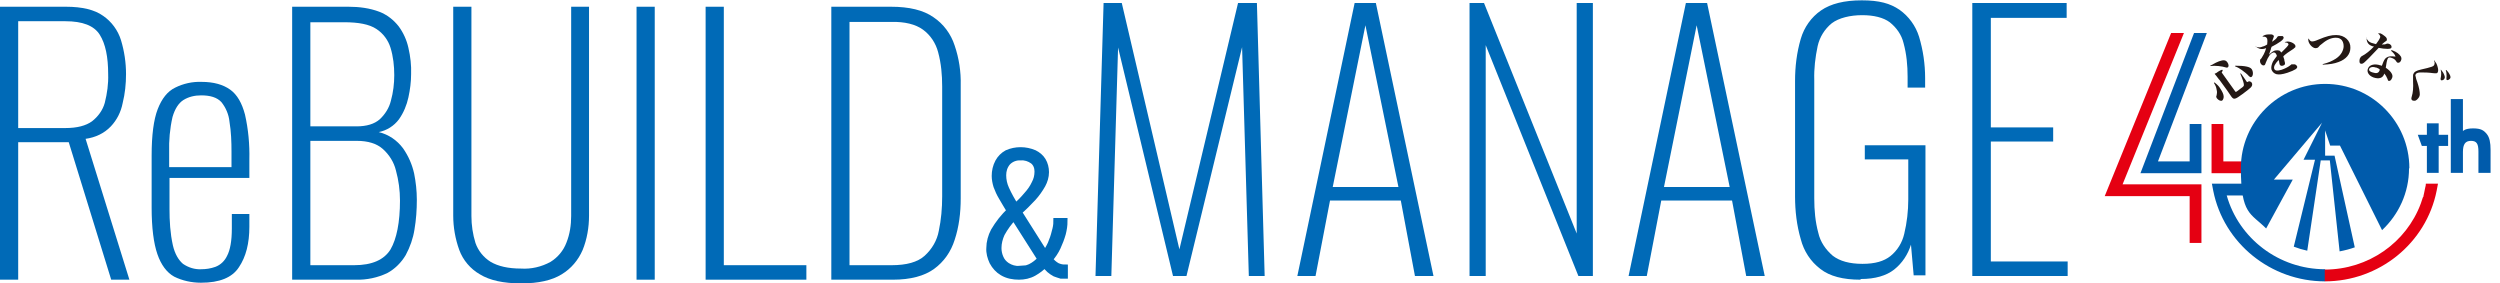
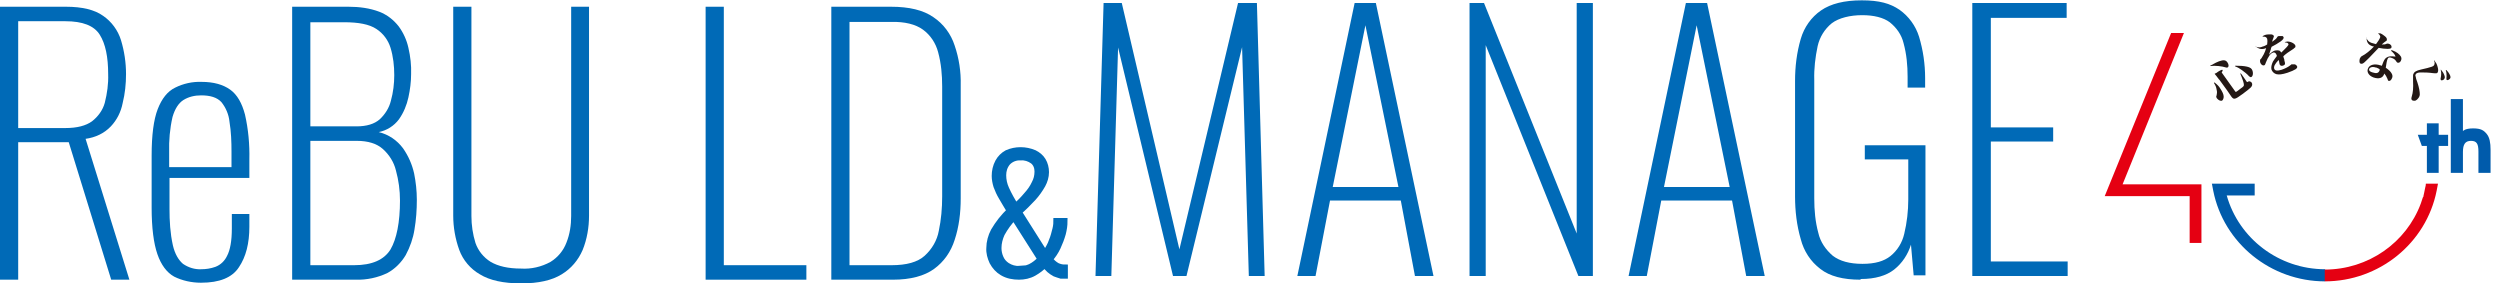
<svg xmlns="http://www.w3.org/2000/svg" version="1.1" viewBox="0 0 741.9 84.1">
  <defs>
    <style>
      .cls-1, .cls-2 {
        fill: #006ab7;
      }

      .cls-3 {
        fill: #231815;
      }

      .cls-4 {
        fill: #005bab;
      }

      .cls-5 {
        fill: #e50012;
      }

      .cls-2 {
        stroke: #006ab7;
        stroke-miterlimit: 10;
        stroke-width: 2px;
      }
    </style>
  </defs>
  <g>
    <g id="_レイヤー_1" data-name="レイヤー_1">
      <g id="_レイヤー_2" data-name="レイヤー_2">
        <g id="_作成" data-name="作成">
          <path class="cls-1" d="M0,83V2h19.6c4.8,0,8.5.9,11,2.7,2.5,1.7,4.4,4.3,5.3,7.2,1,3.3,1.5,6.7,1.5,10.1,0,2.9-.3,5.8-1,8.6-.5,2.6-1.7,5-3.5,6.9-2,2.1-4.6,3.3-7.5,3.7l13,41.8h-5.4l-12.6-40.8H5.4v40.8H0ZM5.4,38h14c3.5,0,6.1-.7,7.9-2,1.8-1.4,3.2-3.3,3.8-5.5.7-2.8,1.1-5.6,1-8.5,0-5.1-.8-9-2.5-11.7-1.7-2.7-5.1-4-10.2-4H5.4v31.7Z" />
          <path class="cls-1" d="M59.6,83.9c-2.7,0-5.5-.6-7.9-1.8-2.2-1.2-3.9-3.5-5-6.7s-1.7-7.8-1.7-13.8v-15.4c0-6.1.6-10.7,1.8-13.8,1.2-3.1,2.9-5.3,5.2-6.4,2.4-1.2,5.1-1.8,7.8-1.7,3.6,0,6.4.8,8.5,2.3,2.1,1.5,3.5,4,4.4,7.4,1,4.4,1.4,8.9,1.3,13.3v5.5h-23.7v9.2c0,3.6.2,7.2,1,10.8.6,2.6,1.7,4.4,3,5.5,1.6,1.1,3.5,1.7,5.4,1.6,1.4,0,2.8-.2,4.2-.7,1.6-.6,2.8-1.8,3.5-3.3.9-1.7,1.4-4.4,1.4-8.1v-4.3h5.2v3.8c0,4.9-1,8.9-3.1,12-2,3.1-5.8,4.6-11.2,4.6ZM50.2,49.6h18.5v-4.5c0-3-.1-6-.6-9-.2-2.1-1.1-4.2-2.4-5.8-1.3-1.4-3.3-2-6-2-1.9,0-3.7.4-5.3,1.4-1.4.9-2.5,2.6-3.2,5-.8,3.5-1.1,7-1,10.5v4.5Z" />
          <path class="cls-1" d="M86.7,83V2h16.7c3.2,0,6.3.4,9.2,1.5,2.3.9,4.2,2.4,5.7,4.3,1.4,1.9,2.4,4.1,2.9,6.4.6,2.6.9,5.2.8,7.8,0,2.3-.3,4.6-.8,6.9-.5,2.3-1.4,4.5-2.8,6.5-1.5,2-3.6,3.3-6,3.8,2.9.7,5.4,2.4,7.2,4.8,1.6,2.3,2.7,4.8,3.3,7.5.5,2.5.8,5.1.8,7.8,0,2.9-.2,5.9-.7,8.8-.4,2.6-1.3,5.2-2.6,7.6-1.3,2.2-3.2,4.1-5.4,5.3-2.9,1.4-6.2,2.1-9.4,2h-19.1ZM92.1,37.5h13.7c3,0,5.3-.7,6.9-2.1,1.6-1.5,2.8-3.4,3.3-5.5.7-2.5,1-5.1,1-7.6,0-2.7-.3-5.5-1.1-8.1-.7-2.3-2.2-4.3-4.2-5.6-2.1-1.4-5.3-2-9.6-2h-10v31ZM92.1,78.7h13c5.3,0,8.9-1.6,10.8-4.7,1.8-3.1,2.8-8,2.8-14.5,0-3-.4-6-1.2-8.9-.6-2.5-2-4.7-3.9-6.4-1.8-1.6-4.4-2.4-7.7-2.4h-13.8v36.9Z" />
          <path class="cls-1" d="M154.7,84.1c-5.3,0-9.4-.9-12.3-2.7-2.8-1.6-5-4.2-6.1-7.2-1.2-3.3-1.8-6.8-1.8-10.2V2h5.4v62.1c0,2.7.4,5.4,1.2,8,.8,2.3,2.4,4.3,4.5,5.6,2.2,1.3,5.2,2,9,2,3,.2,6.1-.5,8.8-2,2.1-1.3,3.8-3.3,4.7-5.7,1-2.5,1.4-5.2,1.4-7.9V2h5.3v62c0,3.5-.6,7-1.9,10.2-1.3,3-3.4,5.5-6.2,7.2-2.9,1.8-6.9,2.7-12,2.7Z" />
-           <path class="cls-1" d="M188.9,83V2h5.4v81h-5.4Z" />
          <path class="cls-1" d="M209.4,83V2h5.4v76.7h24.5v4.3h-29.9Z" />
          <path class="cls-1" d="M246.7,83V2h17.7c5.4,0,9.6,1,12.6,3.1,3,2,5.2,5,6.3,8.4,1.3,3.8,1.9,7.8,1.8,11.8v33.6c0,4.2-.5,8.4-1.8,12.3-1.1,3.5-3.2,6.5-6.1,8.6-2.9,2.1-7,3.2-12.2,3.2h-18.2ZM252.1,78.7h12.5c4.4,0,7.7-.9,9.8-2.8,2.2-2,3.7-4.6,4.2-7.4.7-3.3,1-6.7,1-10.2V25.7c0-3.5-.3-6.9-1.2-10.2-.7-2.7-2.3-5.1-4.5-6.7-2.2-1.6-5.4-2.4-9.5-2.3h-12.3v72.3Z" />
          <path class="cls-2" d="M302.4,82c-1.7,0-3.4-.3-4.9-1.2-1.2-.7-2.2-1.8-2.9-3.1-.6-1.3-1-2.7-.9-4.1,0-1.7.5-3.5,1.3-5,1.3-2.2,2.9-4.3,4.8-6-1-1.7-1.9-3.1-2.5-4.2-.6-1-1.1-2.1-1.5-3.2-.3-1-.5-2-.5-3,0-1.4.3-2.8,1-4.1.6-1.1,1.5-2,2.6-2.6,2.5-1.1,5.4-1.1,8,0,1,.5,1.9,1.2,2.5,2.2.6,1,.9,2.2.9,3.4,0,1.3-.4,2.6-1,3.7-.8,1.4-1.7,2.7-2.8,3.9-1.4,1.5-2.8,2.9-4.3,4.2l7.9,12.5c.7-.9,1.3-1.9,1.8-3,.5-1.2.9-2.3,1.2-3.6.3-1,.5-2,.5-3.1h2.2c0,1.2-.2,2.4-.5,3.6-.4,1.4-.9,2.7-1.5,4-.6,1.3-1.4,2.5-2.4,3.6.6.9,1.4,1.6,2.3,2.1.7.3,1.4.5,2.2.5v2.2h-1c-.6-.2-1.3-.4-1.8-.6-.6-.3-1.1-.7-1.6-1.1-.5-.5-1-1-1.5-1.6-.9,1-2,1.8-3.2,2.5-1.4.8-2.9,1.1-4.5,1.1ZM302.4,80c1.2,0,2.3-.2,3.4-.7,1.2-.6,2.2-1.4,3.1-2.4l-8-12.6c-1.5,1.5-2.7,3.2-3.7,5-.6,1.3-1,2.8-1,4.3,0,1,.2,2,.6,2.9.4,1,1.1,1.8,2,2.4,1.1.7,2.4,1.1,3.7,1ZM301.4,61.4c1.2-1.1,2.3-2.2,3.3-3.4,1-1.1,1.8-2.2,2.4-3.5.6-1.1.9-2.3.9-3.6,0-1.2-.4-2.4-1.4-3.2-1.1-.8-2.4-1.2-3.7-1.1-1.5-.1-3,.5-4,1.6-.9,1.1-1.3,2.4-1.3,3.8,0,1.4.3,2.8.9,4.1.8,1.8,1.8,3.5,2.8,5.2h0Z" />
          <path class="cls-1" d="M325.1,81.9l2.4-81h5.4l17.1,73.1L367.4.9h5.6l2.3,81h-4.7l-2-67.9-16.5,67.9h-4l-16.3-67.8-2,67.8h-4.7Z" />
          <path class="cls-1" d="M385,81.9L402,.9h6.3l17.1,81h-5.5l-4.2-22.4h-21l-4.3,22.4h-5.4ZM395.5,55.5h19.5l-9.8-48-9.7,48Z" />
          <path class="cls-1" d="M436.1,81.9V.9h4.3l27.5,68.4V.9h4.8v81h-4.3l-27.5-68.5v68.5h-4.8Z" />
          <path class="cls-1" d="M483.3,81.9L500.3.9h6.3l17.1,81h-5.5l-4.2-22.4h-21l-4.3,22.4h-5.4ZM493.8,55.5h19.5l-9.8-48-9.7,48Z" />
          <path class="cls-1" d="M552.1,83c-5.1,0-9.1-1-11.9-3.2-2.9-2.2-4.9-5.3-5.8-8.8-1.2-4.1-1.7-8.4-1.7-12.7V24c0-4.2.5-8.4,1.7-12.5,1-3.4,3.1-6.4,6-8.4,2.9-2,6.9-3,12.1-3s8.4.9,11.2,2.8c2.8,2,4.8,4.8,5.8,8,1.2,4,1.8,8.1,1.8,12.3v2.8h-5.2v-3.2c0-3.4-.3-6.7-1.2-10-.6-2.5-2.1-4.6-4.1-6.2-1.9-1.4-4.7-2.1-8.2-2.1s-6.9.8-9,2.4c-2.1,1.7-3.6,4.1-4.2,6.8-.7,3.3-1.1,6.7-1,10v35.2c0,3.5.3,6.9,1.2,10.2.6,2.7,2.2,5,4.3,6.8,2.1,1.6,5,2.4,8.8,2.4s6.4-.8,8.3-2.3c2.1-1.7,3.5-4,4.1-6.6.8-3.3,1.2-6.8,1.2-10.2v-11.9h-12.9v-4.2h18v38.6h-3.5l-.8-9.1c-.9,2.9-2.6,5.5-5,7.4-2.3,1.8-5.6,2.8-9.9,2.8Z" />
          <path class="cls-1" d="M585.3,81.9V.9h28v4.4h-22.5v32.5h18.5v4.2h-18.5v35.6h22.8v4.3h-28.3Z" />
        </g>
      </g>
      <g>
        <path class="cls-4" d="M723.7,43.3v8h-3.5v-8h-1.5l-1.2-3.3h2.7v-3.4h3.5v3.4h2.8v3.3h-2.8Z" />
        <path class="cls-4" d="M727.3,29.4h3.6v9.5s.6-.8,3-.8,3.2.6,4.1,1.7c.8,1,1.1,2.5,1.1,4.7v6.8h-3.6v-6.3c0-2.3-.5-3.2-2.2-3.2s-2.4,1-2.4,3.3v6.2h-3.6v-21.9Z" />
      </g>
      <g>
        <path class="cls-4" d="M690,83.5c-16.1,0-30.1-11.3-33.2-26.9l-.4-2.1h12.7v3.5h-8.3c3.6,12.8,15.5,21.9,29.2,21.9v3.5Z" />
-         <polygon class="cls-5" points="669.7 51.4 656.3 51.4 656.3 36.8 659.8 36.8 659.8 47.9 669.7 47.9 669.7 51.4" />
-         <path class="cls-4" d="M715,49.9c0-13.8-11.2-25-25-25s-25,11.2-25,25,2.9,13.3,7.5,17.9l7.9-14.5h-5.6l14.3-16.9-5.5,11h3.4l-6.3,25.8c1.3.5,2.6.9,4,1.2l4-26.8h2.7l2.9,27c1.6-.3,3.1-.7,4.5-1.2l-6-27.2h-2.8v-7.5l1.5,4.5h2.9l12.5,25.1c4.9-4.6,8-11.1,8-18.3Z" />
      </g>
      <g>
        <polygon class="cls-5" points="624.6 58.2 649.8 58.2 649.8 72.1 653.3 72.1 653.3 54.7 629.9 54.7 648.1 9.8 644.3 9.8 624.6 58.2" />
-         <polygon class="cls-4" points="651.1 9.8 635.2 51.4 653.3 51.4 653.3 36.8 649.8 36.8 649.8 47.9 640.4 47.9 654.9 9.8 651.1 9.8" />
      </g>
      <path class="cls-5" d="M719.9,54.5c0,.4-.1.9-.2,1.2-.2,1.2-.4,1.8-.5,2.4h0s0,0,0,0c0,.2,0,.3-.2.5-.3.9-.6,1.8-.6,1.8h0c-4.3,11.6-15.6,19.6-28.5,19.6v3.5c16.1,0,30.1-11.3,33.2-26.9l.4-2.1h-3.7Z" />
      <g>
        <path class="cls-3" d="M655.9,19.5c1.7-.9,2-1.1,2.6-1.3,1.4-.5,2-.4,2.5.3.4.6.5,1.2.1,1.5-.2.1-.3.1-.6,0-.7-.2-1.2-.3-2.1-.4-1-.1-1.6-.1-2.5,0v-.2ZM657.1,24.4c1,.8,1.4,1.2,1.8,1.9.6.9,1,1.7,1,2.4,0,.5-.2.9-.4,1.1-.4.3-1.1,0-1.6-.6-.2-.3-.3-.6-.1-.9.1-.5.2-1,0-1.7-.1-.7-.3-1.2-.8-2h.1ZM658.6,23.7c-.7-.9-1-1.4-1.4-1.8.5-.2.8-.4,1-.6,1-.6,1.3-.7,1.4-.5,0,.1,0,.3-.3.7l4,5.6c.2.3.2.3,1.6-.8.9-.6,1-.8,1-1.1,0-.5-.3-1.5-1.1-3.4h.2c0-.1,1.7,2.4,1.7,2.4,0,0,0,0,0,0,.1.2.2.2.5,0s.7,0,1,.3c.3.5.2,1-.3,1.5-.4.4-1.2,1-2.4,1.9-2.3,1.7-2.6,1.7-3.3.8l-1.3-1.9-2.4-3.3ZM663.4,19.5c2.7,0,4.3.3,4.8,1,.5.7.5,1.9,0,2.3-.3.2-.4.1-.8-.2-.5-.6-1.4-1.3-2.1-1.8-.7-.5-1.2-.8-2-1.1v-.2Z" />
        <path class="cls-3" d="M669.4,13.8c.7.3,1.3.4,2.1,0,.5-.1.8-.3,1.3-.6.1-.5.1-1.3,0-1.7-.2-.5-.6-.7-1.4-.6.2-.3.4-.4.7-.5.5-.2,1.2-.2,1.8-.2.4,0,.8.2.9.5,0,.1,0,.2-.2.7,0,0-.3.7-.3,1,1.1-.8,1.2-.9,1.5-1.4,0-.1.2-.2.4-.3.3,0,.8,0,1.1,0,.2,0,.3.2.4.4,0,.3-.1.6-.9,1.2-.7.5-1.7,1.1-2.7,1.6,0,.2-.2.4-.2.7q-.2.5-.4,1.2t-.2.5c.7-.7,1.2-1.1,1.8-1.3.5-.1.9-.1,1.3,0,.2.1.4.3.6.6q.2-.2,1.1-1.1c.3-.3.7-.7.9-1,.1-.2.2-.3.1-.4,0-.3-.4-.5-1.1-.5.2-.2.3-.2.4-.2.9-.3,2.6.4,2.8,1.2,0,.2,0,.4-.1.5q-.1,0-.5.4c-1.3.8-2.4,1.6-3,2.2q0,.2.3,1s0,0,0,.2c.2.6.2.9.2,1,0,.3-.3.5-.7.6-.4.1-.7,0-.9-.4t-.1-.5c0-.3-.1-.5-.2-.8-1.1,1.2-1.5,1.9-1.3,2.6.2.6.9.7,2.2.3.9-.3,1.9-.8,2.4-1.2.3-.2.4-.3.5-.4.2,0,.7,0,1,0,.4.1.6.4.7.6.2.6-.6,1.1-2.9,1.9-1.6.5-2.5.6-3.3.4-.6-.2-1.1-.6-1.4-1.3-.2-.7,0-1.5.4-2.4.2-.4.5-.7,1.2-1.7-.2-.5-.2-.6-.4-.8-.2-.2-.5-.3-.7-.2-.8.2-1.5,1.2-2.2,3-.2.6-.3.8-.6.8-.4.1-.9-.3-1.1-1,0-.2,0-.4,0-.5,0-.2,0-.2.4-.6.1-.2.5-.8.7-1.2.3-.6.5-1.1.7-1.8-.1,0-.2,0-.3.1-.7.2-1.3.2-1.8,0-.4-.2-.7-.3-1.1-.8h0Z" />
-         <path class="cls-3" d="M689.4,19c1.6-.4,2.7-.9,3.8-1.6.9-.6,1.4-1.2,1.8-1.9.3-.6.5-1.2.5-1.8,0-.9-.3-1.7-.9-2.1-.4-.3-.8-.4-1.5-.4-1.1,0-2.5.5-3.9,1.7-.7.5-.9.7-1.2,1.1-.2.2-.5.3-.8.3-1,0-2.2-1.4-2.2-2.5,0-.1,0-.2.1-.4.3.6.6.9,1,.9.4,0,.9-.1,1.8-.5,2.6-1.1,3.9-1.4,5.4-1.4,2.5,0,4.3,1.7,4.2,3.8,0,1.9-1.3,3.4-3.5,4.2-1.3.5-2.6.7-4.7.8v-.2Z" />
        <path class="cls-3" d="M702.2,11.2c.4.8.7,1.2,1.5,1.5.4.1.8.2,1.4.4.6-.8,1-1.4,1.2-1.9.2-.4,0-.8-.6-1.3.3,0,.4,0,.7,0,.5.2.9.5,1.4.9.5.4.6.8.5,1.1,0,.2-.1.2-.4.4-.3.2-.4.3-1.1.9.8,0,1,0,1.4-.2.3-.1.5-.1.7,0,.4.1.7.4.8.7,0,.1,0,.3,0,.4-.1.3-.5.4-1.2.4-.8,0-1.6-.1-2.6-.3-3,3.2-3.3,3.4-3.8,3.9-.8.8-1.1.9-1.5.8-.2,0-.4-.3-.4-.6,0-.3,0-.7.1-.9.2-.4.3-.6.7-.8,1-.5,2.4-1.6,3.5-2.8-.3,0-.4-.1-.5-.1-1.2-.4-1.7-1.2-1.7-2.5h.2ZM709.6,14.9c.2,0,.3,0,.5.1,1.1.4,2,1.1,2.4,1.8.2.4.2.8,0,1.2-.2.5-.6.7-1,.6-.1,0-.2-.1-.4-.4-.3-.5-.7-.8-1.3-1-.7-.3-1.1-.2-1.3.4-.2.5-.3,1.2-.5,2.5.9.6,1.5,1.2,1.8,1.8.2.4.3.9,0,1.4-.2.5-.6.8-.9.7-.2,0-.3-.2-.4-.6-.3-.7-.5-1.1-1-1.6,0,0,0,.2,0,.2-.4,1.2-1.6,1.5-3.1,1-1.4-.5-2.1-1.6-1.7-2.6.4-1.2,2-1.6,3.7-1,.2,0,.3,0,.4.2l.2-.5c.4-1.1.7-1.7,1.2-2,.6-.4,1.2-.5,2.7-.3-.2-.6-.5-1-1.3-1.7h0ZM705.2,20.1c-1-.4-1.8-.2-2.1.3-.2.5.2.9,1,1.1,1.2.4,1.8.2,2.1-.7,0-.1,0-.2,0-.2-.3-.3-.7-.4-1.1-.6Z" />
        <path class="cls-3" d="M722.5,18.2c.4.3.7.9.9,1.7.2.7.2,1.2,0,1.6-.2.3-.4.3-1.4.2-1.5-.2-2.5-.2-3.7-.2-.7,0-1.2.2-1.4.5-.1.2-.2.4,0,.8q0,.4.5,1.7c.5,1.5.7,2.7.7,3.5,0,.4-.2.9-.5,1.2-.2.3-.6.6-.9.7-.3,0-.6,0-.8-.1-.3-.2-.4-.5-.2-1.1.4-1.3.5-2.7.4-4.5,0-1.2,0-1.5,0-1.8,0-.4.2-.6.3-.8.2-.3.6-.5,1.1-.7q.6-.2,2.8-.7c1.2-.3,1.8-.5,2-.8.1-.1.2-.4.2-.7,0-.3,0-.3-.2-.7.2,0,.3,0,.4.2ZM724.4,20.7c.4.5.7.9.9,1.4.3.7.3,1,0,1.4-.2.3-.7.4-.9.3-.1-.1-.2-.3-.1-.6.2-1,.2-1.7,0-2.5h0ZM726,20.8c.4.4.7.8.9,1.2.4.7.4,1.1.1,1.4-.3.3-.7.5-.9.3-.1,0-.1-.2-.1-.5.1-.8,0-1,0-1.5,0-.3-.1-.5-.2-.9h0Z" />
      </g>
    </g>
  </g>
</svg>